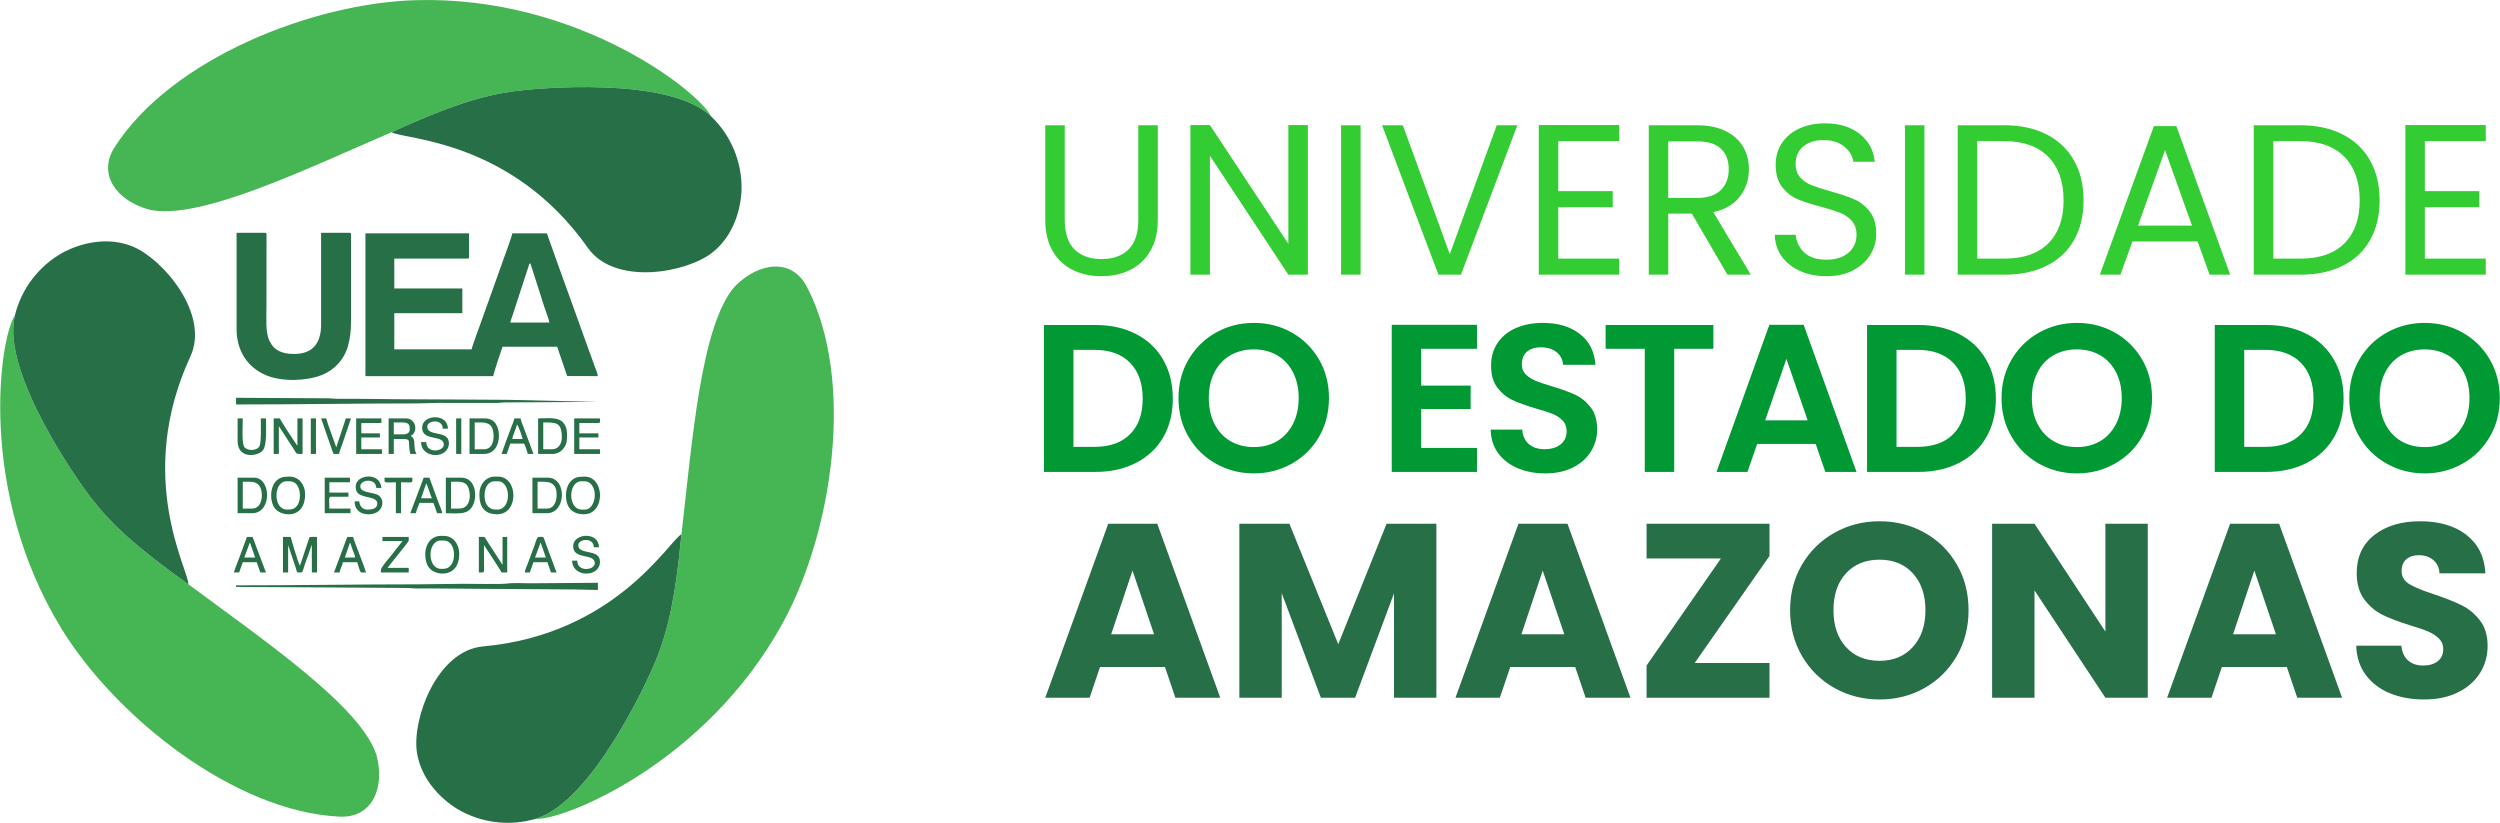
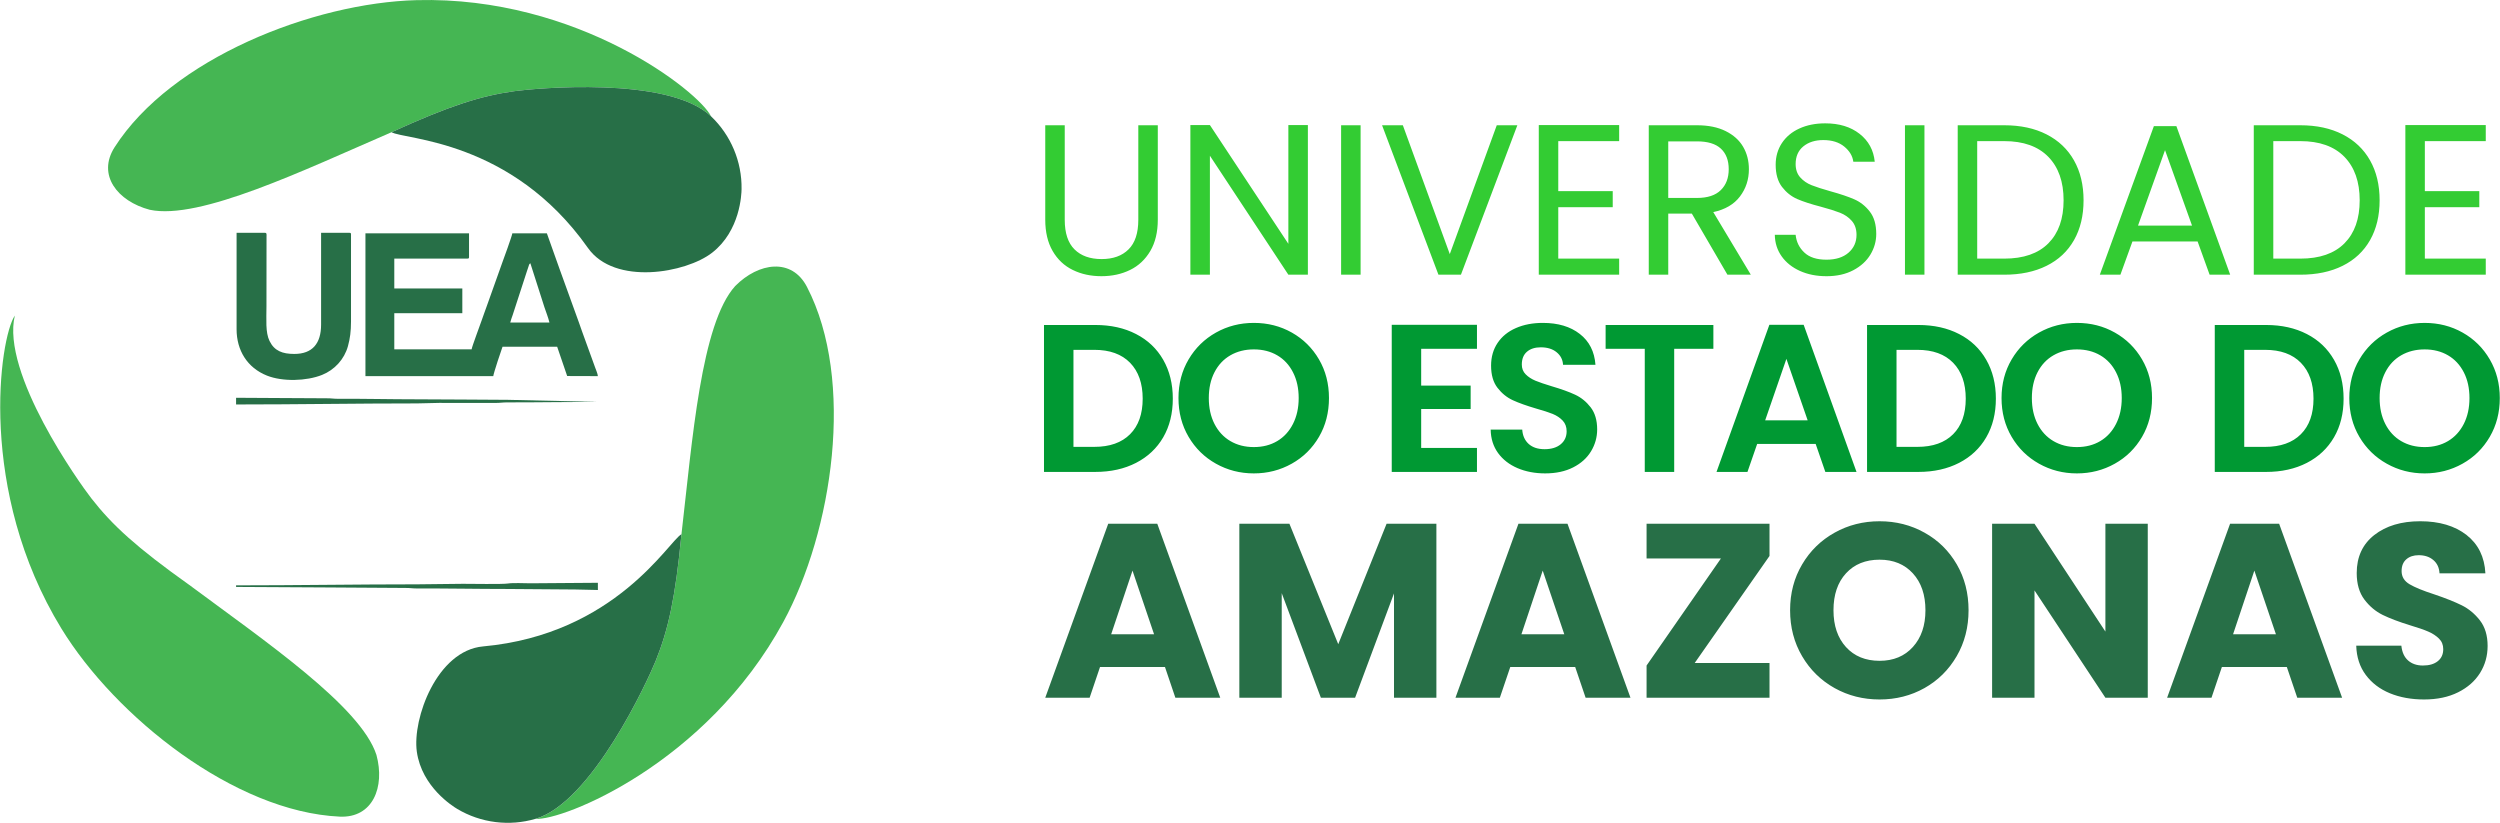
<svg xmlns="http://www.w3.org/2000/svg" xml:space="preserve" width="872px" height="287px" version="1.0" shape-rendering="geometricPrecision" text-rendering="geometricPrecision" image-rendering="optimizeQuality" fill-rule="evenodd" clip-rule="evenodd" viewBox="0 0 731.14 240.68">
  <g id="Camada_x0020_1">
    <g id="_2891771042304">
      <path fill="#276F47" d="M155.07 77l4.13 12.91c0.47,1.41 1.13,3.05 1.45,4.43l-11.46 0c0.17,-0.73 0.45,-1.42 0.7,-2.17l4.22 -12.97c0.15,-0.45 0.24,-0.7 0.38,-1.13 0.21,-0.68 0.19,-0.78 0.58,-1.07zm-86.08 94.22l0 0.46c9.01,0 17.61,0.15 26.53,0.15l23.07 0.15c1.31,-0.01 2,0.15 3.31,0.15 9.03,-0.03 17.59,0.15 26.54,0.15l19.75 0.15c2.4,0 4.34,0.15 6.63,0.15l0 -2.11 -19.75 0.15c-1.79,0 -4.96,-0.18 -6.57,0.06 -1.6,0.25 -10.78,0.09 -13.18,0.09 -4.6,0 -8.7,0.15 -13.26,0.15 -17.79,0 -35.24,0.3 -53.07,0.3zm0 -52.91c17.76,0 35.15,-0.31 52.91,-0.31 2.36,0 4.26,-0.15 6.49,-0.15l16.58 0.01c1.28,0 1.99,-0.16 3.32,-0.16 8.98,0.02 17.7,-0.15 26.53,-0.15l-26.37 -0.6c-9.02,-0.02 -17.62,-0.15 -26.55,-0.15 -7.68,0 -15.28,-0.19 -23.06,-0.15 -1.22,0.01 -1.99,-0.16 -3.32,-0.15 -9.02,0.01 -17.57,-0.15 -26.53,-0.15l0 1.96zm0.15 -22.01c0,6.16 3.11,11.27 8.89,13.57 4.59,1.82 11.56,1.61 16.1,-0.2 3.64,-1.45 6.52,-4.56 7.58,-8.4 0.62,-2.27 0.9,-4.32 0.9,-7.24l0 -25.48c0,-0.34 -0.1,-0.44 -0.44,-0.45l-0.01 0 -8.3 0 0 26.84c0,5.53 -2.53,8.59 -7.84,8.59 -3.47,0 -5.82,-0.89 -7.23,-3.77 -1.25,-2.51 -0.91,-6.38 -0.91,-10.1l0.02 -20.51c0,-0.57 0.11,-1.05 -0.47,-1.05l-8.29 0 0 28.2zm37.69 13.72l37.39 0c0.06,-0.76 2.53,-8.22 2.71,-8.6l15.98 0 2.93 8.57 8.98 0.03c-0.06,-0.78 -0.58,-1.83 -0.84,-2.63l-3.77 -10.4c-0.35,-0.93 -0.66,-1.81 -0.94,-2.67l-5.65 -15.62c-0.33,-0.84 -0.62,-1.69 -0.91,-2.55l-2.81 -7.9 -10.1 0c-0.06,0.67 -2.66,7.84 -2.93,8.53l-4.52 12.68c-0.49,1.45 -1.03,2.75 -1.51,4.22 -0.31,0.96 -2.89,7.79 -2.95,8.5l-22.62 0 0 -10.56 19.9 0 0 -7.23 -19.9 0 0 -8.75 21.41 0c0.35,0 0.45,-0.11 0.45,-0.45l0 -6.94 -30.3 0 0 41.77z" />
-       <path fill="#276F47" d="M82.71 167.45l1.51 0 0 -7.99 2.05 6.09c0.71,2.13 0.3,1.9 1.71,1.9 0.56,0 0.58,-0.75 0.93,-1.78l2.24 -6.36 0 8.14 1.51 0 0 -10.4c-2.45,0 -2.07,-0.17 -2.42,0.75l-2.56 7.69c-0.53,-0.76 -2.69,-8.22 -2.71,-8.44l-2.26 0 0 10.4zm50.65 -34.67l1.51 0 0 -10.4 -1.51 0 0 10.4zm-42.51 0l1.51 0 0 -10.4 -1.51 0 0 10.4zm21.56 7.84c0,0.75 1.28,0.45 3.32,0.45l0 9.05 1.5 0 0 -9.05c3.8,0 3.32,0.36 3.32,-1.35l-8.14 0 0 0.9zm-14.93 -7.84l1.66 0c0.06,-0.7 0.59,-1.96 0.84,-2.63l2.63 -7.77 -1.51 0 -2.8 8.46c-0.69,-2.04 -2.55,-6.84 -2.93,-8.46l-1.51 0 3.62 10.4zm14.33 25.48l5.87 0 -3.25 4.13c-0.59,0.76 -3.08,3.55 -3.08,4.31l0 0.75 8.14 0 0 -1.35 -6.18 0c0.69,-1.03 6.18,-7.56 6.18,-7.99l0 -1.06 -7.68 0 0 1.21zm39.34 -34.07c0.47,0.34 1.51,3.54 1.66,4.22l-3.01 0c0.07,-0.91 1.03,-2.83 1.35,-4.22zm-4.52 8.59l1.51 0c0.2,-0.43 0.33,-0.92 0.51,-1.45 0.2,-0.61 0.4,-0.96 0.54,-1.57l4.07 0c0.35,0.72 0.86,2.18 1.06,3.02l1.66 0 -2.85 -7.71c-0.25,-0.7 -0.86,-1.97 -0.92,-2.69l-1.81 0c-0.19,0.82 -0.6,1.8 -0.9,2.56 -0.35,0.87 -0.64,1.7 -1,2.63l-1.87 5.21zm-73.57 25.93l1.51 4.37 -3.17 0 1.41 -3.86c0.02,-0.05 0.07,-0.18 0.09,-0.22 0.14,-0.31 0.05,-0.13 0.16,-0.29zm-4.67 8.74l1.5 0 1.06 -3.01 4.07 0 1.06 3.01 1.65 0c-0.16,-0.34 -0.3,-0.83 -0.45,-1.2l-3.47 -9.2 -1.65 0 -1.9 5.19c-0.34,0.9 -0.65,1.72 -0.95,2.52 -0.22,0.61 -0.88,2.14 -0.92,2.69zm56.23 -26.08l0.25 0.51c0.09,0.24 0.13,0.37 0.2,0.55 0.39,1 0.79,2.52 1.21,3.31l-3.17 0 1.51 -4.37zm-4.67 8.75l1.65 0c0.04,-0.47 0.85,-2.63 1.06,-3.02l4.07 0 1.06 3.02 1.5 0c-0.05,-0.69 -0.66,-1.99 -0.88,-2.59l-2.88 -7.81 -1.66 0 -3.92 10.4zm38.14 8.59l1.51 4.37 -3.17 0 1.6 -4.27c0.01,-0.02 0.04,-0.07 0.06,-0.1zm-4.67 8.74l1.5 0 1.06 -3.01 4.07 0 1.05 3.01 1.66 0c-0.35,-0.74 -0.69,-1.76 -1,-2.62l-1.97 -5.26c-1.13,-2.89 -0.4,-2.52 -2.3,-2.52 -0.52,0 -0.81,1.38 -1.19,2.43l-1.96 5.28c-0.25,0.7 -0.87,1.97 -0.92,2.69zm-51.11 -8.74c0.02,0.03 0.04,0.04 0.05,0.1 0.01,0.05 0.05,0.07 0.06,0.09l0.66 1.9c0.22,0.66 0.67,1.53 0.73,2.28l-3.01 0 1.51 -4.37zm-4.68 8.74l1.66 0c0.1,-1.1 0.82,-1.99 0.91,-3.01l4.22 0c0.18,0.78 0.72,2.38 1.05,3.01l1.51 0c-0.07,-0.81 -3.46,-9.09 -3.77,-10.4l-1.66 0c-0.37,0.71 -0.64,1.65 -0.96,2.5l-2.96 7.9zm-28.19 -38.44c0,5.47 6.18,4.47 7.46,2.63 1.19,-1.72 0.83,-6.69 0.83,-9.26l-1.51 0c0,1.53 0.19,6.91 -0.36,8.07 -0.69,1.46 -3.47,1.52 -4.43,0.34 -0.83,-1.03 -0.48,-6.46 -0.48,-8.41l-1.51 0 0 6.63zm25.48 21.11l7.54 0 0 -1.36 -6.18 0c0,-2.08 -0.32,-3.47 0.45,-3.47l5.12 0 0 -1.2 -5.57 0 0 -3.02 6.03 0 0 -1.35 -7.39 0 0 10.4zm9.2 -17.34l7.54 0 0 -1.36 -6.04 0 0 -3.46 5.43 0 0 -1.21 -5.43 0 0 -3.02 5.88 0 0 -1.35 -7.38 0 0 10.4zm-0.15 9.5c0,1.97 0.95,2.46 2.89,2.98 1.28,0.35 3.44,0.52 3.44,1.99 0,1.66 -1.69,1.81 -2.87,1.81 -1.48,0 -2.29,-1.03 -2.41,-2.41l-1.36 0c0,4.32 5.01,4.37 6.88,2.96 1.41,-1.06 1.7,-3.22 0.48,-4.44 -0.52,-0.52 -1.13,-0.66 -1.99,-0.87 -1.5,-0.37 -3.71,-0.53 -3.71,-2.02 0,-2.07 4.61,-2.53 4.68,0.45l1.5 0c-0.4,-4.89 -7.53,-3.89 -7.53,-0.45zm63.92 -9.5l7.54 0 0 -1.36 -6.03 0 0 -3.46 5.57 0 0 -1.21 -5.57 0 0 -3.02 5.57 0c0.59,0 0.46,-0.38 0.46,-1.35l-7.54 0 0 10.4zm-44.48 -7.69c0,4.13 6.34,1.91 6.34,4.98 0,2.06 -5.13,2.7 -5.13,-0.76l-1.51 0c0,4.96 8.14,5.06 8.14,0.3 0,-3.93 -6.33,-1.75 -6.33,-4.82 0,-1.87 4.52,-2.39 4.52,0.6l1.51 0c0,-4.62 -7.54,-4.19 -7.54,-0.3zm44.18 34.68c0,4.12 6.33,1.91 6.33,4.97 0,2.08 -5.13,2.7 -5.13,-0.75l-1.5 0c0,4.96 8.14,5.05 8.14,0.3 0,-3.93 -6.34,-1.81 -6.34,-4.83 0,-1.87 4.53,-2.38 4.53,0.61l1.51 0c0,-4.64 -7.54,-4.18 -7.54,-0.3zm-7.69 -11.01l-2.72 0 0 -7.84c2.37,0 5.58,-0.47 5.58,3.77 0,1.87 -0.67,4.07 -2.86,4.07zm-4.22 1.36l4.22 0c5.73,0 5.9,-10.4 0.3,-10.4l-4.52 0 0 10.4zm-82.02 -1.36l-2.71 0 0 -7.84 2.26 0c2.31,0 3.32,1.62 3.32,3.92 0,2.03 -0.84,3.92 -2.87,3.92zm-4.22 1.36l4.22 0c5.92,0 5.6,-10.4 0.61,-10.4l-4.83 0 0 10.4zm72.06 -18.7l-2.71 0 0 -7.84c2.15,0 4.69,-0.38 5.32,2.23 0.62,2.59 -0.04,5.61 -2.61,5.61zm-4.22 1.36l4.22 0c2.85,0 4.38,-2.41 4.38,-5.28 0,-2.83 -1.28,-5.12 -4.08,-5.12l-4.52 0 0 10.4zm24.13 -1.36l-2.57 0 0 -7.84c3.68,0 5.43,-0.18 5.43,4.38 0,1.86 -1.01,3.46 -2.86,3.46zm-4.07 1.36l4.22 0c2.42,0 4.22,-2.11 4.22,-4.52 0,-1.78 0.14,-3.09 -1.03,-4.55 -1.46,-1.84 -4.57,-1.33 -7.41,-1.33l0 10.4zm-23.07 15.98l-2.41 0 0 -7.84c1.62,0 3.47,-0.24 4.49,0.78 1.38,1.39 1.86,7.06 -2.08,7.06zm-3.92 1.36c3.1,0 5.92,0.51 7.48,-1.57 1.91,-2.55 1.56,-8.83 -2.96,-8.83l-4.52 0 0 10.4zm-12.36 -23.07l-2.87 0 0 -3.47c3.37,0 4.68,-0.38 4.68,1.96 0,1.03 -0.77,1.51 -1.81,1.51zm-4.38 5.73l1.51 0 0 -4.37c6.18,0 3.74,-0.31 4.83,4.37l1.8 0c-0.16,-0.61 -0.55,-0.49 -0.6,-2.86 -0.01,-0.57 -0.03,-0.99 -0.21,-1.46 -0.29,-0.77 -0.45,-0.42 -0.84,-0.96 2.29,-1.21 1.45,-5.12 -1.36,-5.12l-5.13 0 0 10.4zm15.23 25.33c1.39,0 2.21,-0.07 3.13,1.24 0.97,1.36 1.04,4.15 0.11,5.61 -0.91,1.41 -1.91,1.44 -3.09,1.44 -4.22,0 -4.07,-8.29 -0.15,-8.29zm-4.52 3.92c0,1.72 0.37,3.08 1.18,4.1 1.98,2.49 8.77,2.91 8.77,-4.1 0,-2.72 -1.64,-5.28 -4.52,-5.28l-0.91 0c-2.75,0 -4.52,2.48 -4.52,5.28zm-40.56 -21.26c1.26,0 2.32,-0.04 3.15,1.23 1.04,1.58 0.94,4.36 0.11,5.65 -0.85,1.32 -1.79,1.41 -3.11,1.41 -4.21,0 -4.02,-8.29 -0.15,-8.29zm-4.52 4.07c0,1.65 0.44,3.01 1.18,3.95 1.84,2.32 8.77,3.2 8.77,-4.25 0,-2.74 -1.83,-5.13 -4.52,-5.13 -1.79,0 -3.07,0.16 -4.25,1.63 -0.7,0.88 -1.18,2.27 -1.18,3.8zm90.76 -4.07c1.38,0 2.21,-0.06 3.13,1.24 1.68,2.36 0.52,7.05 -2.07,7.05l-0.91 0c-4.22,0 -4.06,-8.29 -0.15,-8.29zm-4.52 4.07c0,3.49 1.71,5.58 5.27,5.58 6.29,0 6.2,-11.01 0.15,-11.01 -1.78,0 -3.06,0.16 -4.24,1.63 -0.7,0.88 -1.18,2.27 -1.18,3.8zm-20.06 4.22c-1.15,0 -2.1,-0.03 -3.04,-1.33 -1.22,-1.67 -1.1,-6.96 2.29,-6.96l0.91 0c3.86,0 4.05,8.29 -0.16,8.29zm-5.27 -4.52c0,3.71 1.43,5.88 5.27,5.88 6.32,0 6.15,-11.01 0.16,-11.01l-0.91 0c-2.69,0 -4.52,2.39 -4.52,5.13zm-0.15 22.91c1.93,0 1.5,0.44 1.5,-3.77l0 -4.22 0.13 0.18c0.12,0.16 0.09,0.12 0.18,0.27 0.74,1.14 4.7,7.08 4.82,7.54l1.66 0 0 -10.4 -1.36 0 0 8.14c-0.02,-0.02 -0.06,-0.1 -0.07,-0.08l-1.25 -1.91c-0.49,-0.72 -0.87,-1.38 -1.36,-2.11l-2.02 -3.11c-0.65,-1.07 -0.21,-0.93 -2.23,-0.93l0 10.4zm-60.01 -34.67l1.51 0 0 -8.14 2.67 4.12c0.46,0.77 0.9,1.35 1.37,2.09 1.36,2.12 0.76,1.93 2.9,1.93l0 -10.4 -1.51 0 0 7.99 -0.33 -0.42c-0.65,-0.91 -4.65,-7.02 -4.8,-7.57l-1.81 0 0 10.4z" />
      <path fill="#45B653" fill-rule="nonzero" d="M207.92 34.02c-3.43,-7.14 -38.88,-35.2 -86.08,-33.98 -30.24,0.78 -71.74,17.02 -88.37,43.01 -5.21,8.13 0.83,15.81 10.26,18.31 14.58,3.12 45.13,-11.61 70.74,-22.69l0 0c16.92,-7.72 26.02,-10.62 35.99,-12.01 5.66,-0.79 44.92,-4.56 57.46,7.36z" />
      <path fill="#276F47" fill-rule="nonzero" d="M114.47 38.67c3.58,2.21 35.01,2.04 57.44,33.85 7.81,11.09 28.69,7.36 36.34,1.39 8.25,-6.43 8.58,-17.19 8.6,-18.59 0.13,-8.08 -3.17,-15.82 -8.93,-21.3 -12.53,-11.92 -51.8,-8.15 -57.46,-7.36 -9.97,1.39 -19.07,4.29 -35.99,12.01z" />
      <path fill="#45B653" fill-rule="nonzero" d="M4.28 92.3c-4.46,6.54 -11.04,51.27 13.61,91.54 15.8,25.8 50.62,53.62 81.43,55.03 9.66,0.44 13.28,-8.63 10.73,-18.05 -4.58,-14.18 -32.61,-33.28 -55.01,-49.92l0 0.01c-15.15,-10.8 -22.21,-17.22 -28.4,-25.17 -3.51,-4.5 -26.42,-36.62 -22.36,-53.44z" />
-       <path fill="#276F47" fill-rule="nonzero" d="M55.04 170.91c0.12,-4.21 -15.74,-31.34 0.6,-66.67 5.69,-12.31 -7.98,-28.53 -16.98,-32.17 -9.69,-3.93 -19.17,1.16 -20.4,1.84 -7.06,3.94 -12.11,10.66 -13.98,18.4 -4.05,16.81 18.85,48.93 22.36,53.43 6.19,7.94 13.25,14.37 28.4,25.17z" />
      <path fill="#45B653" fill-rule="nonzero" d="M156.58 239.52c7.89,0.6 49.91,-16.07 72.46,-57.56 14.45,-26.57 21.13,-70.64 6.94,-98.04 -4.44,-8.58 -14.11,-7.18 -20.99,-0.26 -9.99,11.06 -12.51,44.88 -15.72,72.6l0 0c-1.78,18.51 -3.81,27.84 -7.59,37.18 -2.15,5.28 -18.51,41.18 -35.1,46.08z" />
      <path fill="#276F47" fill-rule="nonzero" d="M199.27 156.26c-3.7,2 -19.27,29.3 -58.03,32.82 -13.51,1.22 -20.72,21.16 -19.38,30.78 1.45,10.36 10.6,16.02 11.8,16.74 6.94,4.15 15.29,5.16 22.92,2.91 16.59,-4.89 32.95,-40.79 35.1,-46.07 3.78,-9.34 5.81,-18.67 7.59,-37.18z" />
      <path fill="#33CC33" fill-rule="nonzero" d="M311.38 36.64l0 27.66c0,3.89 0.96,6.77 2.86,8.65 1.9,1.89 4.55,2.83 7.93,2.83 3.35,0 5.97,-0.94 7.87,-2.83 1.9,-1.88 2.86,-4.76 2.86,-8.65l0 -27.66 5.7 0 0 27.6c0,3.63 -0.73,6.7 -2.19,9.18 -1.47,2.49 -3.44,4.34 -5.93,5.55 -2.49,1.22 -5.28,1.82 -8.37,1.82 -3.1,0 -5.89,-0.6 -8.37,-1.82 -2.49,-1.21 -4.46,-3.06 -5.9,-5.55 -1.44,-2.48 -2.16,-5.55 -2.16,-9.18l0 -27.6 5.7 0zm71.12 43.71l-5.71 0 -22.95 -34.8 0 34.8 -5.71 0 0 -43.77 5.71 0 22.95 34.74 0 -34.74 5.71 0 0 43.77zm15.42 -43.71l0 43.71 -5.7 0 0 -43.71 5.7 0zm45.85 0l-16.5 43.71 -6.58 0 -16.49 -43.71 6.08 0 13.73 37.69 13.74 -37.69 6.02 0zm11.97 4.64l0 14.62 15.93 0 0 4.7 -15.93 0 0 15.05 17.81 0 0 4.7 -23.51 0 0 -43.77 23.51 0 0 4.7 -17.81 0zm49.48 39.07l-10.41 -17.87 -6.9 0 0 17.87 -5.7 0 0 -43.71 14.11 0c3.3,0 6.09,0.57 8.37,1.7 2.28,1.13 3.98,2.65 5.11,4.57 1.13,1.93 1.7,4.12 1.7,6.59 0,3.01 -0.87,5.66 -2.61,7.96 -1.73,2.3 -4.34,3.83 -7.81,4.58l10.98 18.31 -6.84 0zm-17.31 -22.45l8.41 0c3.09,0 5.41,-0.76 6.96,-2.29 1.55,-1.52 2.32,-3.56 2.32,-6.11 0,-2.59 -0.76,-4.6 -2.29,-6.02 -1.52,-1.42 -3.86,-2.13 -6.99,-2.13l-8.41 0 0 16.55zm46.28 22.89c-2.88,0 -5.46,-0.51 -7.74,-1.53 -2.28,-1.03 -4.07,-2.45 -5.36,-4.27 -1.3,-1.82 -1.97,-3.92 -2.01,-6.3l6.09 0c0.21,2.05 1.05,3.77 2.54,5.17 1.48,1.41 3.64,2.1 6.48,2.1 2.72,0 4.87,-0.68 6.43,-2.03 1.57,-1.36 2.36,-3.11 2.36,-5.24 0,-1.67 -0.46,-3.03 -1.38,-4.08 -0.92,-1.04 -2.07,-1.84 -3.45,-2.38 -1.38,-0.54 -3.24,-1.13 -5.59,-1.76 -2.88,-0.75 -5.19,-1.5 -6.92,-2.25 -1.74,-0.76 -3.22,-1.94 -4.46,-3.55 -1.23,-1.61 -1.85,-3.77 -1.85,-6.49 0,-2.38 0.61,-4.49 1.82,-6.33 1.22,-1.84 2.92,-3.26 5.11,-4.26 2.2,-1.01 4.72,-1.51 7.56,-1.51 4.1,0 7.45,1.02 10.06,3.07 2.62,2.05 4.09,4.77 4.43,8.15l-6.27 0c-0.21,-1.67 -1.09,-3.14 -2.64,-4.42 -1.55,-1.27 -3.59,-1.91 -6.14,-1.91 -2.39,0 -4.33,0.62 -5.84,1.85 -1.5,1.23 -2.25,2.96 -2.25,5.17 0,1.59 0.45,2.89 1.34,3.89 0.9,1.01 2.01,1.77 3.33,2.29 1.32,0.52 3.16,1.12 5.55,1.79 2.88,0.79 5.2,1.58 6.96,2.35 1.75,0.77 3.26,1.96 4.51,3.58 1.26,1.61 1.89,3.79 1.89,6.55 0,2.13 -0.57,4.14 -1.7,6.02 -1.13,1.88 -2.8,3.41 -5.01,4.58 -2.22,1.17 -4.83,1.75 -7.85,1.75zm28.66 -44.15l0 43.71 -5.7 0 0 -43.71 5.7 0zm23.33 0c4.77,0 8.9,0.89 12.39,2.67 3.49,1.78 6.17,4.32 8.03,7.62 1.86,3.3 2.79,7.19 2.79,11.66 0,4.48 -0.93,8.35 -2.79,11.64 -1.86,3.28 -4.54,5.79 -8.03,7.52 -3.49,1.74 -7.62,2.6 -12.39,2.6l-13.6 0 0 -43.71 13.6 0zm0 39.01c5.65,0 9.95,-1.49 12.92,-4.48 2.97,-2.99 4.45,-7.18 4.45,-12.58 0,-5.43 -1.49,-9.67 -4.48,-12.73 -2.99,-3.05 -7.28,-4.58 -12.89,-4.58l-7.9 0 0 34.37 7.9 0zm56.57 -5.02l-19.06 0 -3.52 9.72 -6.02 0 15.81 -43.46 6.58 0 15.74 43.46 -6.02 0 -3.51 -9.72zm-1.63 -4.64l-7.9 -22.07 -7.9 22.07 15.8 0zm31.67 -29.35c4.77,0 8.89,0.89 12.38,2.67 3.49,1.78 6.17,4.32 8.03,7.62 1.86,3.3 2.79,7.19 2.79,11.66 0,4.48 -0.93,8.35 -2.79,11.64 -1.86,3.28 -4.54,5.79 -8.03,7.52 -3.49,1.74 -7.61,2.6 -12.38,2.6l-13.61 0 0 -43.71 13.61 0zm0 39.01c5.64,0 9.95,-1.49 12.92,-4.48 2.97,-2.99 4.45,-7.18 4.45,-12.58 0,-5.43 -1.5,-9.67 -4.48,-12.73 -2.99,-3.05 -7.29,-4.58 -12.89,-4.58l-7.9 0 0 34.37 7.9 0zm36.43 -34.37l0 14.62 15.93 0 0 4.7 -15.93 0 0 15.05 17.82 0 0 4.7 -23.52 0 0 -43.77 23.52 0 0 4.7 -17.82 0z" />
      <path fill="#009933" fill-rule="nonzero" d="M320.33 95.06c4.52,0 8.49,0.88 11.91,2.65 3.43,1.76 6.08,4.28 7.95,7.54 1.86,3.26 2.8,7.05 2.8,11.36 0,4.31 -0.94,8.08 -2.8,11.3 -1.87,3.22 -4.52,5.71 -7.95,7.48 -3.42,1.76 -7.39,2.65 -11.91,2.65l-15.02 0 0 -42.98 15.02 0zm-0.31 35.65c4.52,0 8.01,-1.23 10.47,-3.7 2.46,-2.46 3.69,-5.93 3.69,-10.4 0,-4.47 -1.23,-7.97 -3.69,-10.5 -2.46,-2.52 -5.95,-3.78 -10.47,-3.78l-6.09 0 0 28.38 6.09 0zm46.67 7.76c-4.02,0 -7.71,-0.95 -11.08,-2.84 -3.36,-1.88 -6.03,-4.5 -8,-7.85 -1.97,-3.34 -2.96,-7.13 -2.96,-11.35 0,-4.19 0.99,-7.96 2.96,-11.3 1.97,-3.35 4.64,-5.96 8,-7.85 3.37,-1.89 7.06,-2.83 11.08,-2.83 4.07,0 7.77,0.94 11.12,2.83 3.34,1.89 5.99,4.5 7.94,7.85 1.95,3.34 2.92,7.11 2.92,11.3 0,4.22 -0.97,8.01 -2.92,11.35 -1.95,3.35 -4.61,5.97 -7.97,7.85 -3.37,1.89 -7.06,2.84 -11.09,2.84zm0 -7.7c2.59,0 4.87,-0.58 6.84,-1.75 1.97,-1.17 3.51,-2.85 4.61,-5.02 1.11,-2.18 1.67,-4.7 1.67,-7.57 0,-2.88 -0.56,-5.39 -1.67,-7.54 -1.1,-2.16 -2.64,-3.81 -4.61,-4.96 -1.97,-1.15 -4.25,-1.73 -6.84,-1.73 -2.58,0 -4.87,0.58 -6.86,1.73 -1.99,1.15 -3.54,2.8 -4.65,4.96 -1.11,2.15 -1.66,4.66 -1.66,7.54 0,2.87 0.55,5.39 1.66,7.57 1.11,2.17 2.66,3.85 4.65,5.02 1.99,1.17 4.28,1.75 6.86,1.75zm48.95 -28.75l0 10.77 14.47 0 0 6.84 -14.47 0 0 11.39 16.32 0 0 7.02 -24.93 0 0 -43.04 24.93 0 0 7.02 -16.32 0zm36.27 36.45c-3,0 -5.69,-0.52 -8.09,-1.54 -2.41,-1.03 -4.3,-2.51 -5.7,-4.43 -1.39,-1.93 -2.11,-4.21 -2.15,-6.84l9.23 0c0.12,1.77 0.75,3.16 1.88,4.19 1.13,1.02 2.68,1.54 4.65,1.54 2.01,0 3.59,-0.49 4.74,-1.45 1.15,-0.96 1.72,-2.23 1.72,-3.79 0,-1.27 -0.39,-2.32 -1.17,-3.14 -0.78,-0.82 -1.75,-1.46 -2.92,-1.94 -1.17,-0.47 -2.78,-0.99 -4.84,-1.57 -2.79,-0.82 -5.06,-1.63 -6.8,-2.43 -1.74,-0.8 -3.24,-2.01 -4.49,-3.63 -1.26,-1.62 -1.88,-3.79 -1.88,-6.49 0,-2.55 0.64,-4.77 1.91,-6.65 1.27,-1.89 3.05,-3.34 5.35,-4.34 2.3,-1.01 4.93,-1.51 7.88,-1.51 4.44,0 8.04,1.07 10.81,3.23 2.77,2.15 4.3,5.16 4.58,9.02l-9.48 0c-0.08,-1.48 -0.7,-2.7 -1.87,-3.66 -1.17,-0.97 -2.72,-1.45 -4.65,-1.45 -1.68,0 -3.03,0.43 -4.03,1.29 -1.01,0.86 -1.51,2.11 -1.51,3.76 0,1.15 0.38,2.1 1.14,2.86 0.75,0.76 1.7,1.37 2.83,1.85 1.13,0.47 2.72,1.01 4.77,1.63 2.79,0.82 5.07,1.64 6.83,2.46 1.77,0.82 3.29,2.05 4.56,3.69 1.27,1.65 1.91,3.8 1.91,6.47 0,2.3 -0.6,4.43 -1.79,6.4 -1.19,1.97 -2.93,3.54 -5.23,4.71 -2.3,1.17 -5.03,1.76 -8.19,1.76zm49.2 -43.41l0 6.96 -11.46 0 0 36.02 -8.61 0 0 -36.02 -11.45 0 0 -6.96 31.52 0zm29.92 34.79l-17.11 0 -2.84 8.19 -9.05 0 15.46 -43.04 10.03 0 15.46 43.04 -9.12 0 -2.83 -8.19zm-2.34 -6.9l-6.22 -17.98 -6.21 17.98 12.43 0zm32.39 -27.89c4.51,0 8.49,0.88 11.91,2.65 3.43,1.76 6.08,4.28 7.94,7.54 1.87,3.26 2.81,7.05 2.81,11.36 0,4.31 -0.94,8.08 -2.81,11.3 -1.86,3.22 -4.51,5.71 -7.94,7.48 -3.42,1.76 -7.4,2.65 -11.91,2.65l-15.02 0 0 -42.98 15.02 0zm-0.31 35.65c4.52,0 8.01,-1.23 10.47,-3.7 2.46,-2.46 3.69,-5.93 3.69,-10.4 0,-4.47 -1.23,-7.97 -3.69,-10.5 -2.46,-2.52 -5.95,-3.78 -10.47,-3.78l-6.09 0 0 28.38 6.09 0zm46.67 7.76c-4.02,0 -7.71,-0.95 -11.08,-2.84 -3.36,-1.88 -6.03,-4.5 -8,-7.85 -1.97,-3.34 -2.96,-7.13 -2.96,-11.35 0,-4.19 0.99,-7.96 2.96,-11.3 1.97,-3.35 4.64,-5.96 8,-7.85 3.37,-1.89 7.06,-2.83 11.08,-2.83 4.07,0 7.77,0.94 11.11,2.83 3.35,1.89 6,4.5 7.95,7.85 1.95,3.34 2.92,7.11 2.92,11.3 0,4.22 -0.97,8.01 -2.92,11.35 -1.95,3.35 -4.61,5.97 -7.97,7.85 -3.37,1.89 -7.06,2.84 -11.09,2.84zm0 -7.7c2.59,0 4.87,-0.58 6.84,-1.75 1.97,-1.17 3.51,-2.85 4.61,-5.02 1.11,-2.18 1.67,-4.7 1.67,-7.57 0,-2.88 -0.56,-5.39 -1.67,-7.54 -1.1,-2.16 -2.64,-3.81 -4.61,-4.96 -1.97,-1.15 -4.25,-1.73 -6.84,-1.73 -2.58,0 -4.87,0.58 -6.86,1.73 -1.99,1.15 -3.54,2.8 -4.65,4.96 -1.11,2.15 -1.66,4.66 -1.66,7.54 0,2.87 0.55,5.39 1.66,7.57 1.11,2.17 2.66,3.85 4.65,5.02 1.99,1.17 4.28,1.75 6.86,1.75zm55.36 -35.71c4.51,0 8.48,0.88 11.91,2.65 3.43,1.76 6.07,4.28 7.94,7.54 1.87,3.26 2.8,7.05 2.8,11.36 0,4.31 -0.93,8.08 -2.8,11.3 -1.87,3.22 -4.51,5.71 -7.94,7.48 -3.43,1.76 -7.4,2.65 -11.91,2.65l-15.03 0 0 -42.98 15.03 0zm-0.31 35.65c4.51,0 8,-1.23 10.46,-3.7 2.47,-2.46 3.7,-5.93 3.7,-10.4 0,-4.47 -1.23,-7.97 -3.7,-10.5 -2.46,-2.52 -5.95,-3.78 -10.46,-3.78l-6.1 0 0 28.38 6.1 0zm46.67 7.76c-4.02,0 -7.72,-0.95 -11.08,-2.84 -3.37,-1.88 -6.04,-4.5 -8.01,-7.85 -1.97,-3.34 -2.95,-7.13 -2.95,-11.35 0,-4.19 0.98,-7.96 2.95,-11.3 1.97,-3.35 4.64,-5.96 8.01,-7.85 3.36,-1.89 7.06,-2.83 11.08,-2.83 4.06,0 7.77,0.94 11.11,2.83 3.35,1.89 5.99,4.5 7.94,7.85 1.95,3.34 2.93,7.11 2.93,11.3 0,4.22 -0.98,8.01 -2.93,11.35 -1.95,3.35 -4.6,5.97 -7.97,7.85 -3.37,1.89 -7.06,2.84 -11.08,2.84zm0 -7.7c2.58,0 4.86,-0.58 6.83,-1.75 1.97,-1.17 3.51,-2.85 4.62,-5.02 1.11,-2.18 1.66,-4.7 1.66,-7.57 0,-2.88 -0.55,-5.39 -1.66,-7.54 -1.11,-2.16 -2.65,-3.81 -4.62,-4.96 -1.97,-1.15 -4.25,-1.73 -6.83,-1.73 -2.59,0 -4.88,0.58 -6.87,1.73 -1.99,1.15 -3.54,2.8 -4.64,4.96 -1.11,2.15 -1.66,4.66 -1.66,7.54 0,2.87 0.55,5.39 1.66,7.57 1.1,2.17 2.65,3.85 4.64,5.02 1.99,1.17 4.28,1.75 6.87,1.75z" />
      <path fill="#276F47" fill-rule="nonzero" d="M340.7 195.1l-19 0 -3.04 8.99 -12.98 0 18.42 -50.89 14.35 0 18.42 50.89 -13.13 0 -3.04 -8.99zm-3.19 -9.57l-6.31 -18.63 -6.24 18.63 12.55 0zm82.58 -32.33l0 50.89 -12.4 0 0 -30.52 -11.38 30.52 -10.01 0 -11.45 -30.59 0 30.59 -12.4 0 0 -50.89 14.65 0 14.28 35.23 14.14 -35.23 14.57 0zm40.6 41.9l-18.99 0 -3.05 8.99 -12.98 0 18.42 -50.89 14.35 0 18.42 50.89 -13.12 0 -3.05 -8.99zm-3.19 -9.57l-6.31 -18.63 -6.23 18.63 12.54 0zm38.14 8.41l21.89 0 0 10.15 -35.96 0 0 -9.42 21.75 -31.32 -21.75 0 0 -10.15 35.96 0 0 9.42 -21.89 31.32zm54.08 10.66c-4.78,0 -9.17,-1.11 -13.15,-3.33 -3.99,-2.23 -7.16,-5.33 -9.5,-9.32 -2.35,-3.99 -3.52,-8.47 -3.52,-13.45 0,-4.98 1.17,-9.45 3.52,-13.41 2.34,-3.97 5.51,-7.06 9.5,-9.28 3.98,-2.23 8.37,-3.34 13.15,-3.34 4.79,0 9.18,1.11 13.16,3.34 3.99,2.22 7.13,5.31 9.43,9.28 2.3,3.96 3.44,8.43 3.44,13.41 0,4.98 -1.16,9.46 -3.48,13.45 -2.32,3.99 -5.46,7.09 -9.42,9.32 -3.96,2.22 -8.34,3.33 -13.13,3.33zm0 -11.31c4.07,0 7.32,-1.35 9.76,-4.06 2.44,-2.71 3.66,-6.28 3.66,-10.73 0,-4.5 -1.22,-8.09 -3.66,-10.77 -2.44,-2.68 -5.69,-4.02 -9.76,-4.02 -4.1,0 -7.38,1.33 -9.82,3.99 -2.44,2.66 -3.66,6.26 -3.66,10.8 0,4.5 1.22,8.08 3.66,10.77 2.44,2.68 5.72,4.02 9.82,4.02zm78.45 10.8l-12.39 0 -20.74 -31.39 0 31.39 -12.4 0 0 -50.89 12.4 0 20.74 31.54 0 -31.54 12.39 0 0 50.89zm40.68 -8.99l-19 0 -3.04 8.99 -12.98 0 18.42 -50.89 14.35 0 18.42 50.89 -13.12 0 -3.05 -8.99zm-3.19 -9.57l-6.31 -18.63 -6.23 18.63 12.54 0zm43.36 19.07c-3.73,0 -7.06,-0.6 -10.01,-1.81 -2.95,-1.21 -5.3,-3 -7.07,-5.37 -1.76,-2.36 -2.69,-5.22 -2.79,-8.55l13.2 0c0.19,1.88 0.84,3.32 1.95,4.31 1.12,0.99 2.57,1.49 4.35,1.49 1.84,0 3.29,-0.42 4.35,-1.27 1.07,-0.85 1.6,-2.02 1.6,-3.52 0,-1.25 -0.42,-2.29 -1.27,-3.11 -0.85,-0.83 -1.89,-1.5 -3.12,-2.03 -1.23,-0.54 -2.98,-1.14 -5.25,-1.82 -3.29,-1.01 -5.97,-2.03 -8.05,-3.04 -2.08,-1.02 -3.87,-2.52 -5.37,-4.5 -1.49,-1.98 -2.25,-4.57 -2.25,-7.75 0,-4.74 1.72,-8.45 5.15,-11.14 3.43,-2.68 7.91,-4.02 13.42,-4.02 5.6,0 10.12,1.34 13.56,4.02 3.43,2.69 5.26,6.42 5.51,11.21l-13.42 0c-0.09,-1.65 -0.7,-2.94 -1.81,-3.88 -1.11,-0.95 -2.54,-1.42 -4.28,-1.42 -1.5,0 -2.7,0.4 -3.62,1.2 -0.92,0.8 -1.38,1.95 -1.38,3.44 0,1.65 0.77,2.93 2.32,3.85 1.55,0.92 3.96,1.91 7.25,2.97 3.29,1.11 5.96,2.18 8.01,3.19 2.06,1.02 3.83,2.49 5.33,4.42 1.5,1.94 2.25,4.43 2.25,7.47 0,2.9 -0.74,5.54 -2.21,7.9 -1.48,2.37 -3.62,4.26 -6.42,5.66 -2.8,1.4 -6.11,2.1 -9.93,2.1z" />
    </g>
  </g>
</svg>